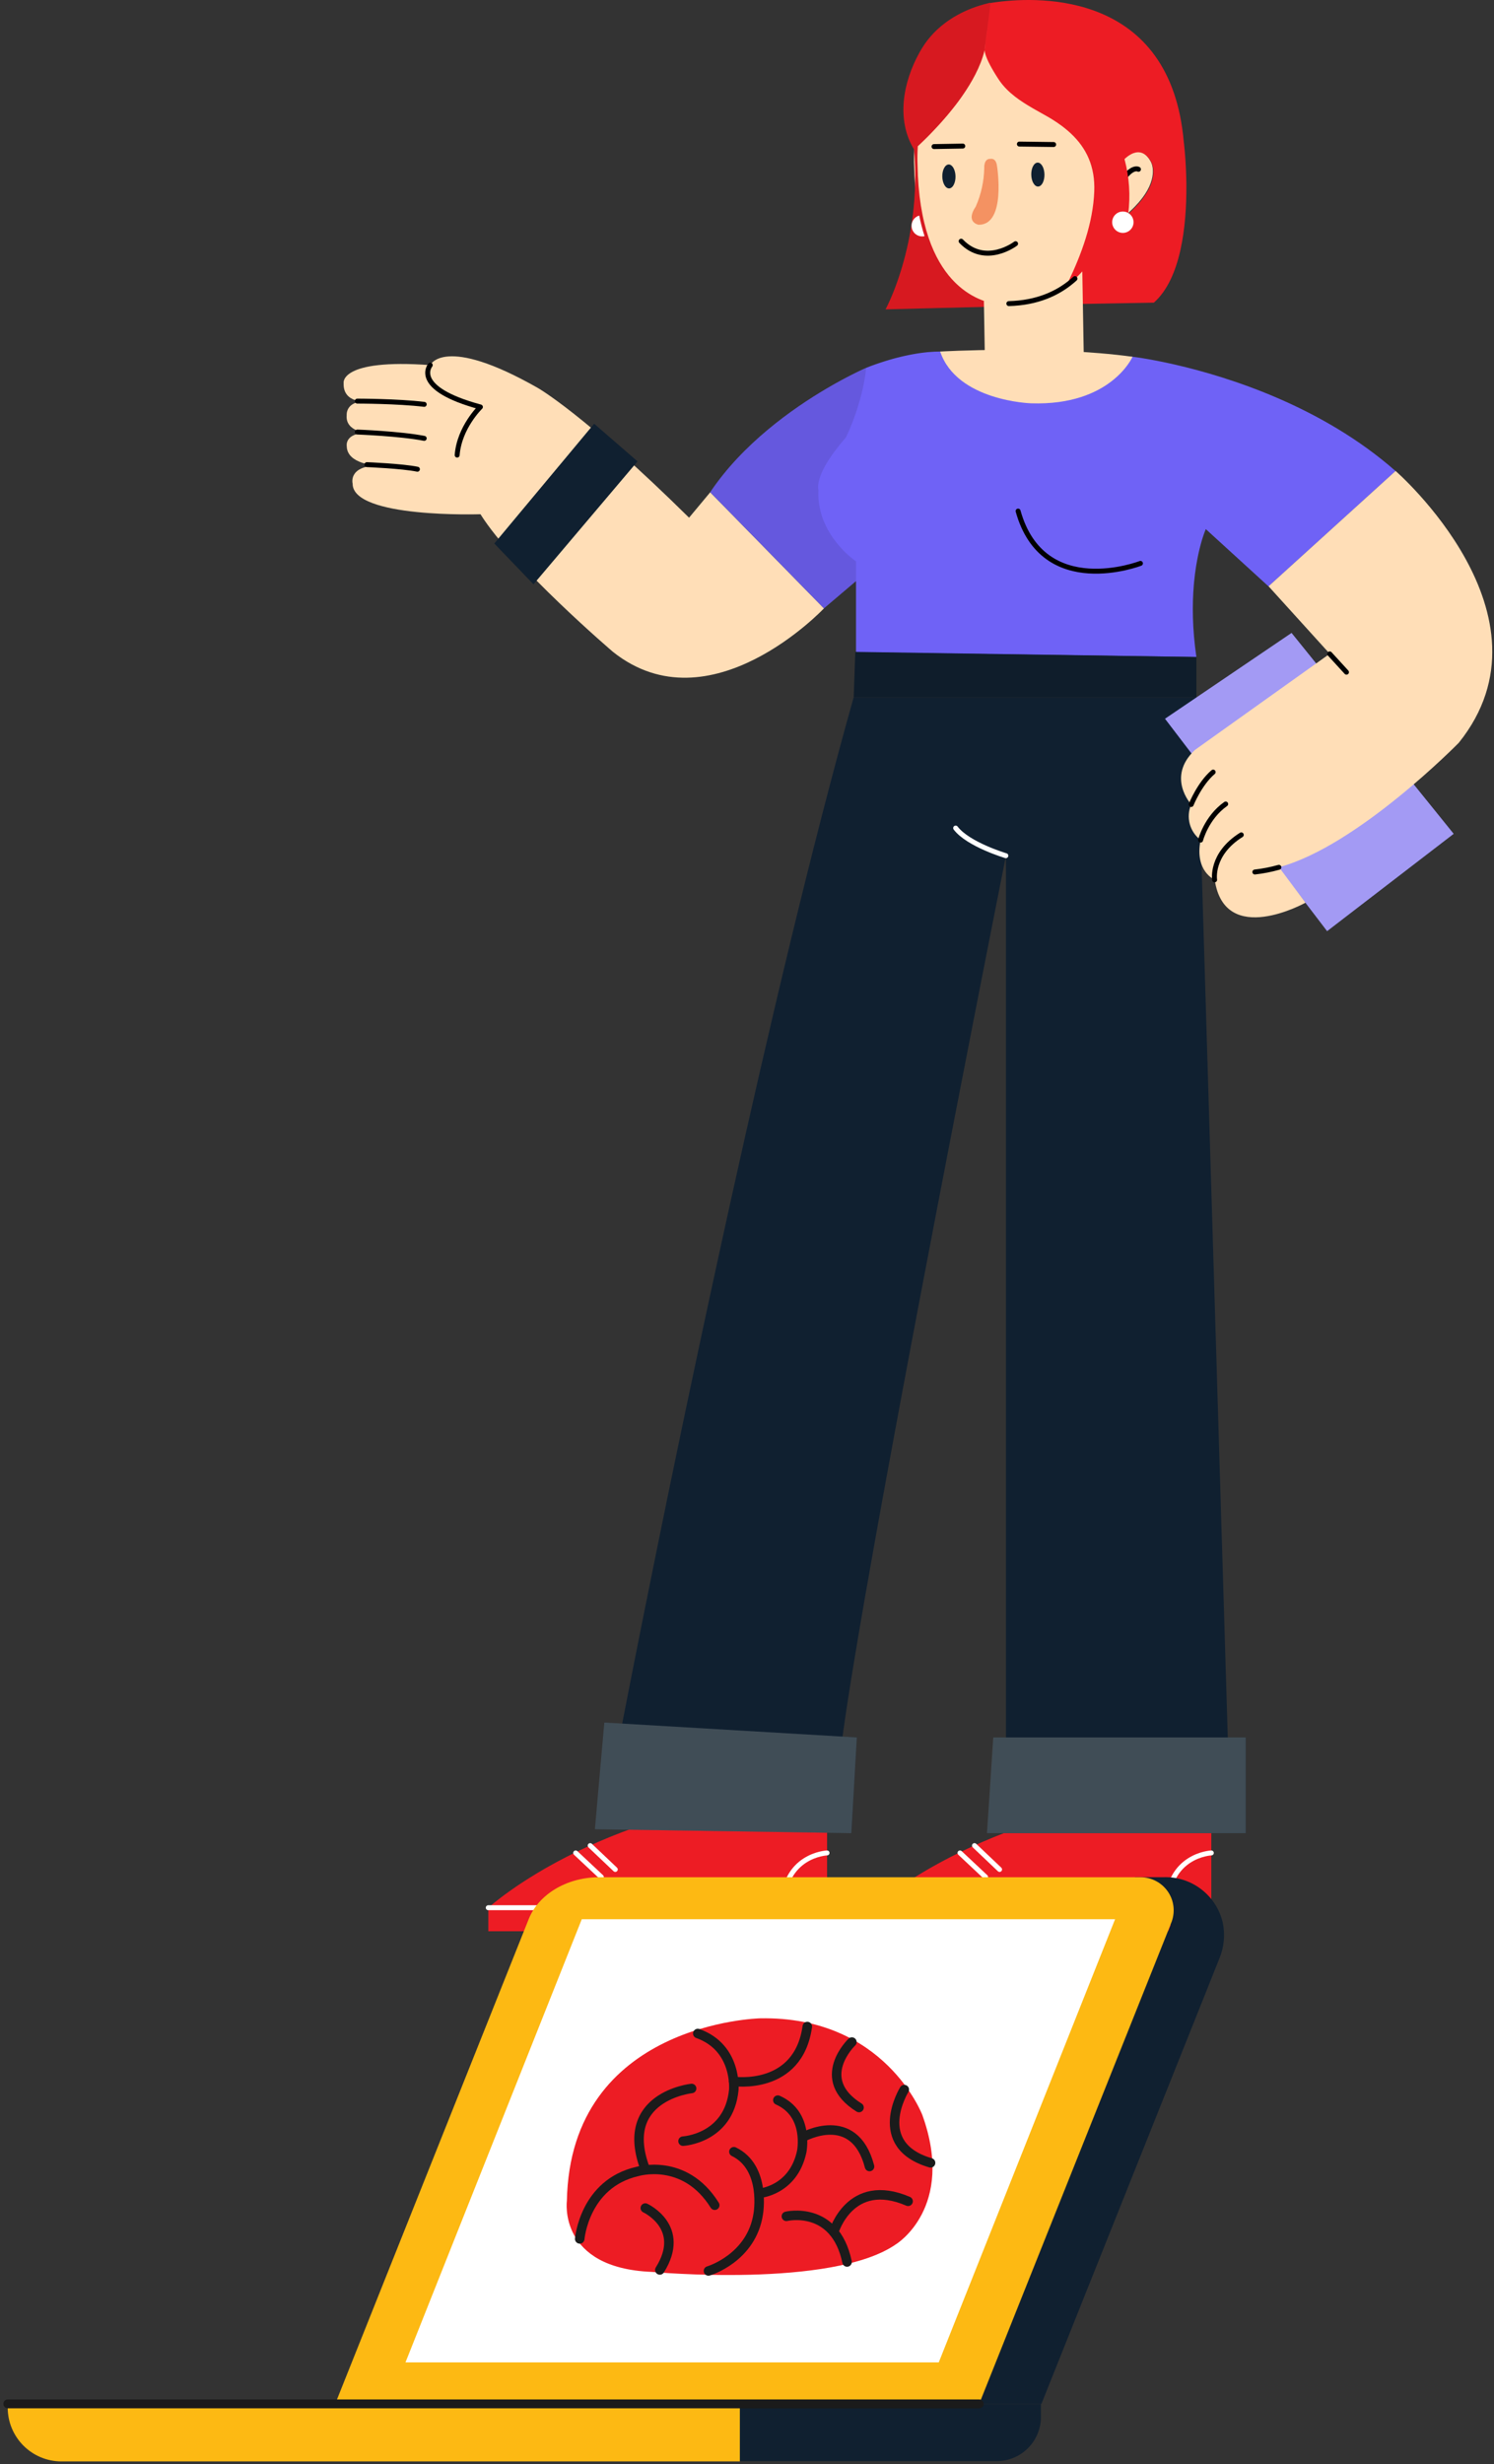
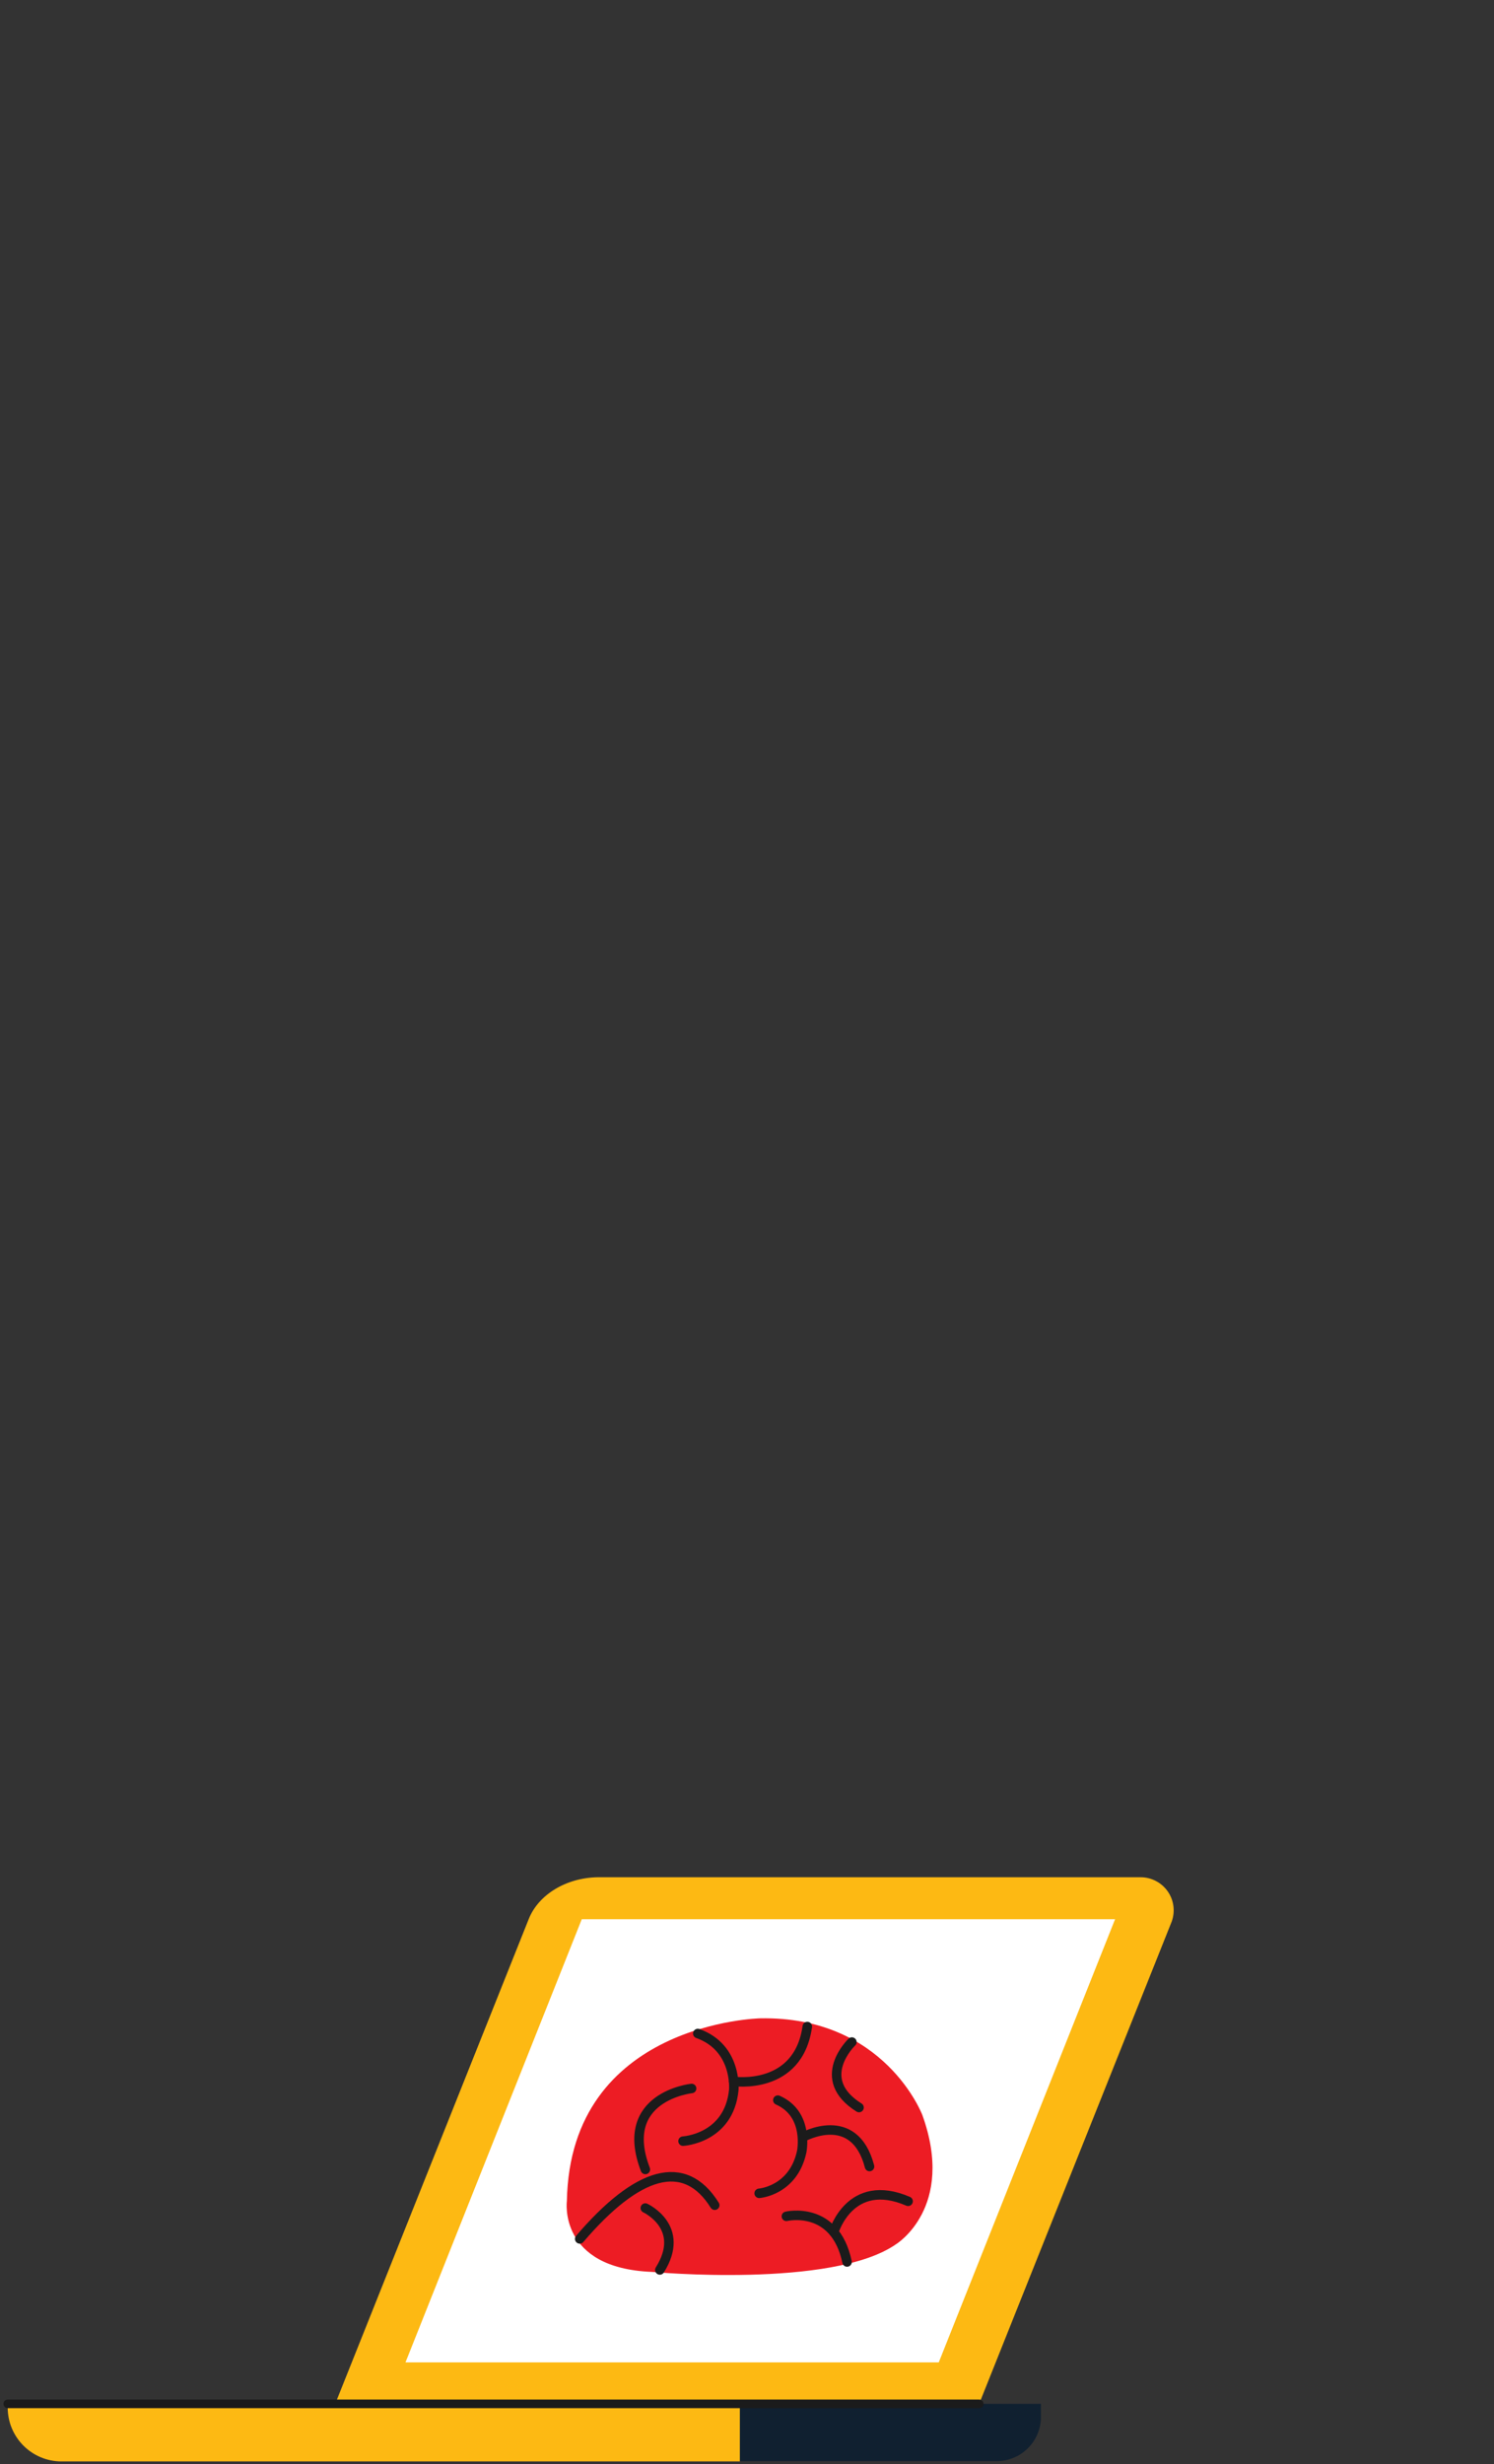
<svg xmlns="http://www.w3.org/2000/svg" width="387" height="638" viewBox="0 0 387 638" fill="none">
  <rect x="0" y="0" width="387" height="638" fill="#333333" stroke="none" />
  <g clip-path="url(#clip0_3003_499)">
    <path fill-rule="evenodd" clip-rule="evenodd" d="M265.786 6.487H265.389L264.979 6.507C239.764 6.763 236.985 31.516 236.767 39.926L236.754 40.502V41.021V41.476V42.033H236.76L236.773 42.423L236.786 42.686C237.318 73.223 252.215 78.001 257.261 78.744L257.607 78.789L257.921 78.821L258.197 78.846L258.53 78.866H258.767L258.92 78.872C274.836 79.48 281.881 69.886 284.814 63.379L285.019 62.912C285.051 62.835 285.083 62.758 285.115 62.681L285.301 62.227L285.474 61.791L285.634 61.368C285.659 61.298 285.685 61.234 285.711 61.163L285.852 60.766L285.98 60.388L286.095 60.03L286.197 59.69L285.896 59.882C297.322 52.568 298.827 46.823 298.622 43.903L298.603 43.653L298.571 43.416L298.533 43.198L298.494 42.993C298.488 42.962 298.481 42.929 298.475 42.897L298.43 42.712L298.379 42.545L298.328 42.391L298.276 42.257L298.206 42.084L298.129 41.911L298.052 41.77C296.56 39.08 294.748 38.978 293.262 39.612C294.101 10.817 274.592 6.987 267.502 6.545L267.048 6.519C266.977 6.519 266.907 6.513 266.836 6.513L266.439 6.5H266.087L265.78 6.494L265.786 6.487Z" fill="#FFDEB7" />
    <path d="M294.901 43.833C294.901 43.833 292.397 42.251 288.58 50.699" stroke="#000001" stroke-width="1.281" stroke-linecap="round" stroke-linejoin="round" />
    <path d="M272.933 37.416L264.057 37.3" stroke="#000001" stroke-width="1.281" stroke-linecap="round" stroke-linejoin="round" />
    <path d="M249.397 37.819L241.948 37.947" stroke="#000001" stroke-width="1.281" stroke-linecap="round" stroke-linejoin="round" />
    <path d="M267.133 45.227C267.103 43.515 267.845 42.114 268.789 42.097C269.733 42.081 270.523 43.455 270.553 45.167C270.583 46.879 269.841 48.279 268.897 48.296C267.953 48.312 267.163 46.938 267.133 45.227Z" fill="#102030" />
    <path d="M244.091 45.713C244.061 44.001 244.802 42.6 245.747 42.584C246.691 42.567 247.481 43.941 247.511 45.653C247.54 47.365 246.799 48.766 245.855 48.782C244.911 48.799 244.121 47.425 244.091 45.713Z" fill="#102030" />
    <path fill-rule="evenodd" clip-rule="evenodd" d="M256.531 0.787L256.544 0.704L255.142 1.05L255.526 0.973L256.038 0.877L256.294 0.832L255.795 0.922L255.129 1.056C248.551 2.792 242.39 6.596 238.81 12.521C238.662 12.77 238.515 13.02 238.368 13.27L238.08 13.782C233.929 21.308 232.104 31.062 236.786 38.722C237.836 50.986 235.889 61.503 233.737 68.862L233.481 69.713C233.308 70.271 233.142 70.809 232.969 71.327L232.713 72.09L232.463 72.82L232.213 73.518C232.175 73.633 232.13 73.742 232.091 73.857L231.848 74.504L231.611 75.119L231.38 75.702L231.156 76.253C231.118 76.342 231.086 76.425 231.047 76.515L230.836 77.015L230.541 77.694L230.356 78.103L230.029 78.808L229.824 79.237L229.523 79.839L229.389 80.089L260.06 79.327V78.859H259.753H259.593L259.337 78.846L259.112 78.834L258.85 78.814L258.555 78.782C253.957 78.238 238.214 74.075 237.67 42.673C237.606 41.066 237.631 39.452 237.747 37.851L238.477 37.172L239.207 36.467L239.867 35.82L240.219 35.474L240.77 34.917L241.147 34.527L241.737 33.912L242.14 33.483L242.556 33.041L242.979 32.586L243.408 32.118L243.844 31.632L244.279 31.139L244.721 30.633L245.17 30.114L245.618 29.582C245.695 29.493 245.765 29.403 245.842 29.313L246.29 28.762L246.739 28.205C246.816 28.109 246.886 28.02 246.963 27.924L247.411 27.354C247.488 27.257 247.558 27.161 247.635 27.065L248.077 26.483C248.148 26.386 248.225 26.284 248.295 26.188L248.731 25.592L249.16 24.984C251.728 21.327 253.957 17.285 254.969 13.315L255.052 12.982L255.084 12.597L255.129 12.2L255.193 11.688L255.238 11.393L255.263 11.24L256.538 0.8H256.544L256.531 0.787ZM306.634 36.666C303.234 -2.031 269.456 -0.904 258.504 0.499L257.838 0.589C257.729 0.602 257.626 0.621 257.53 0.634L256.96 0.717L256.531 0.787L255.052 12.962C255.065 13.731 255.481 14.839 256.038 16.005L256.243 16.415C256.275 16.485 256.314 16.549 256.346 16.619L256.563 17.029L256.787 17.439L257.012 17.843L257.242 18.24L257.582 18.81L257.799 19.168L258.011 19.508L258.401 20.123L258.805 20.731L258.984 20.994L259.029 21.058C261.207 24.1 264.351 26.194 267.579 28.058L268.271 28.455L269.308 29.038L269.981 29.416C270.314 29.602 270.647 29.787 270.98 29.979L271.249 30.133L271.781 30.441C271.87 30.492 271.954 30.543 272.043 30.594L272.556 30.908C273.407 31.433 274.214 31.984 274.977 32.548L275.431 32.894C275.95 33.297 276.45 33.713 276.93 34.136L277.333 34.501C281.439 38.331 283.712 43.115 283.45 49.616C283.117 57.75 280.19 65.736 276.635 73.14L276.168 74.101L275.694 75.055C275.617 75.215 275.534 75.375 275.457 75.529L274.977 76.477L274.49 77.412L274.003 78.341L273.76 78.802L298.891 78.36C305.975 72.077 307.345 58.32 307.313 48.322V47.336H307.307L307.288 46.375L307.262 45.447L307.23 44.55L307.192 43.685L307.153 42.859L307.108 42.078L307.064 41.335L307.012 40.637L306.935 39.682L306.865 38.843L306.775 37.915L306.686 37.095L306.634 36.653V36.666ZM291.276 41.2L291.462 41.027L291.596 40.906L291.808 40.726L292.038 40.547L292.198 40.425L292.365 40.31L292.538 40.195L292.717 40.086C292.717 40.086 292.775 40.047 292.807 40.035L292.993 39.932C293.057 39.9 293.114 39.868 293.178 39.836L293.371 39.746L293.569 39.669C294.984 39.138 296.656 39.317 298.071 41.732L298.168 41.905L298.225 42.014L298.289 42.135L298.347 42.257L298.405 42.411L298.449 42.526L298.513 42.718L298.552 42.865L298.59 43.019L298.629 43.186L298.661 43.365L298.693 43.551C298.693 43.583 298.699 43.615 298.706 43.647L298.731 43.852L298.75 44.069L298.763 44.294C298.763 44.37 298.763 44.447 298.763 44.531V44.78C298.763 44.825 298.757 44.864 298.75 44.908L298.731 45.171L298.706 45.44C298.706 45.485 298.693 45.53 298.686 45.581L298.641 45.869C298.238 48.2 296.694 51.467 292.243 55.393C292.858 50.641 292.532 45.818 291.289 41.194L291.276 41.2Z" fill="#ED1C24" />
    <path opacity="0.1" fill-rule="evenodd" clip-rule="evenodd" d="M236.786 38.722C231.835 30.62 234.154 20.194 238.81 12.521C242.39 6.597 248.551 2.792 255.129 1.057C255.129 1.057 255.635 0.948 256.525 0.788L255.25 11.233C255.09 12.284 255.045 12.969 255.045 12.976C252.535 23.569 241.154 34.706 237.747 37.857C237.631 39.465 237.606 41.072 237.67 42.68C238.31 79.468 259.804 78.872 259.804 78.872H260.047L260.054 79.334L229.382 80.096C229.382 80.096 238.835 62.778 236.773 38.728L236.786 38.722Z" fill="#100000" />
    <path fill-rule="evenodd" clip-rule="evenodd" d="M280.344 70.278C280.241 70.393 280.139 70.508 280.03 70.623L279.71 70.963C279.332 71.36 278.928 71.751 278.512 72.135L278.147 72.461L277.775 72.782C273.67 76.24 267.791 78.834 259.439 78.603L259.055 78.591H258.818L258.613 78.578L258.44 78.565L258.133 78.539L257.774 78.501L257.505 78.469L257.217 78.424L256.903 78.373L256.57 78.309C256.512 78.296 256.455 78.283 256.397 78.27L256.038 78.187C255.673 78.104 255.276 77.995 254.86 77.867L255.122 92.854C255.244 99.924 261.079 105.56 268.156 105.439C275.233 105.317 280.862 99.482 280.741 92.405L280.356 70.265L280.344 70.278Z" fill="#FFDEB7" />
    <path d="M278.454 72.135L278.089 72.461L277.718 72.782C273.939 75.965 268.655 78.418 261.328 78.603" stroke="#000001" stroke-width="1.281" stroke-linecap="round" stroke-linejoin="round" />
    <path d="M258.273 43.071C258.273 43.071 260.714 58.333 253.457 58.185C253.457 58.185 249.992 57.564 252.765 53.459C254.142 50.327 254.885 46.952 254.956 43.532C254.956 43.532 254.783 41.027 256.551 41.136C256.551 41.149 258.024 40.72 258.273 43.071Z" fill="#F49262" />
    <path d="M263.07 63.092C263.07 63.092 255.282 69.042 248.968 62.445" stroke="#000001" stroke-width="1.281" stroke-linecap="round" stroke-linejoin="round" />
    <path d="M290.86 60.299C289.332 60.299 288.093 59.06 288.093 57.532C288.093 56.004 289.332 54.766 290.86 54.766C292.388 54.766 293.627 56.004 293.627 57.532C293.627 59.06 292.388 60.299 290.86 60.299Z" fill="white" />
    <path fill-rule="evenodd" clip-rule="evenodd" d="M238.112 55.81C238.464 57.609 238.925 59.39 239.489 61.138C238.035 61.465 236.587 60.581 236.216 59.14C235.845 57.699 236.684 56.226 238.112 55.81Z" fill="white" />
    <path fill-rule="evenodd" clip-rule="evenodd" d="M213.435 157.508C213.435 157.508 183.974 188.788 158.791 168.78C158.791 168.78 132.98 146.742 124.456 133.132C124.456 133.132 91.274 134.247 91.344 125.21C91.344 125.21 90.127 120.727 97.646 120.534C97.646 120.534 89.922 120.233 89.826 115.558C89.826 115.558 89.115 112.003 95.206 112.106C95.206 112.106 89.442 111.799 89.801 107.533C89.801 107.533 89.416 103.575 95.206 103.979C95.206 103.979 88.802 104.587 89.013 99.207C89.013 99.207 87.79 92.802 111.461 94.532C111.461 94.532 114.913 86.545 139.289 100.424C139.289 100.424 151.221 107.13 178.491 134.029L183.98 127.445L213.435 157.508Z" fill="#FFDEB7" />
    <path fill-rule="evenodd" clip-rule="evenodd" d="M153.904 109.704L165.144 119.452L138.194 151.276L128.036 140.715L153.904 109.704Z" fill="#102030" />
    <path fill-rule="evenodd" clip-rule="evenodd" d="M313.776 471.358L263.82 473.19C254.828 476.405 247.411 479.992 241.602 483.265L240.648 483.809C240.334 483.988 240.027 484.168 239.726 484.347L238.829 484.879C238.099 485.314 237.394 485.743 236.728 486.166L235.941 486.665L235.185 487.152C235.063 487.235 234.935 487.312 234.82 487.389L234.109 487.857C233.994 487.933 233.878 488.01 233.763 488.087L233.097 488.542C232.988 488.619 232.879 488.689 232.777 488.766L232.155 489.195C232.053 489.266 231.957 489.336 231.854 489.407L231.278 489.816L230.465 490.406L229.959 490.777L229.261 491.302L228.633 491.789L228.069 492.231L227.73 492.5L227.025 493.076L226.507 493.512L226.045 493.922V500.013H313.776V471.371V471.358ZM214.229 471.358L164.273 473.19C155.281 476.405 147.865 479.992 142.056 483.265L141.101 483.809C140.788 483.988 140.48 484.168 140.179 484.347L139.283 484.879C138.552 485.314 137.848 485.743 137.182 486.166L136.394 486.665L135.638 487.152C135.517 487.235 135.389 487.312 135.273 487.389L134.562 487.857C134.447 487.933 134.332 488.01 134.216 488.087L133.55 488.542C133.442 488.619 133.333 488.689 133.23 488.766L132.609 489.195C132.506 489.266 132.41 489.336 132.308 489.407L131.731 489.816L130.918 490.406L130.412 490.777L129.714 491.302L129.086 491.789L128.523 492.231L128.183 492.5L127.479 493.076L126.96 493.512L126.499 493.922V500.013H214.242V471.371L214.229 471.358Z" fill="#ED1C24" />
    <path fill-rule="evenodd" clip-rule="evenodd" d="M221.12 180.577C210.438 218.512 199.159 266.264 189.277 310.943L187.842 317.456C187.605 318.538 187.368 319.614 187.131 320.697L185.729 327.127C185.498 328.197 185.267 329.26 185.037 330.316L183.666 336.644L182.321 342.895C181.879 344.964 181.438 347.02 181.002 349.056L179.715 355.121C179.292 357.126 178.869 359.112 178.453 361.078L177.223 366.919L176.026 372.632L174.866 378.21L173.739 383.648L172.65 388.931L171.6 394.055L170.588 399.012L169.147 406.108L168.238 410.598L166.957 416.958L166.163 420.929L164.715 428.191L164.068 431.464L162.928 437.254L161.308 445.535C161.257 445.785 161.212 446.015 161.173 446.24L156.556 445.958L154.116 473.587L220.544 474.605L221.966 449.82L218.251 449.608C219.731 438.586 222.773 420.57 226.571 399.364L227.576 393.76C227.749 392.812 227.922 391.865 228.095 390.91L229.152 385.121L230.234 379.222L231.336 373.227L232.463 367.156L233.603 361.027L235.345 351.746L236.517 345.521L237.695 339.289L238.88 333.064L240.065 326.858L241.833 317.616L243.581 308.502L245.304 299.568L246.989 290.864L249.678 277.011L252.183 264.176L255.282 248.357L257.787 235.631L260.579 221.547V449.833H257.326L255.699 474.618H322.736V449.833H318.041L309.946 180.584H221.152L221.12 180.577Z" fill="#102030" />
    <path fill-rule="evenodd" clip-rule="evenodd" d="M243.575 91.015C242.569 91.015 241.551 91.066 240.533 91.156L239.982 91.207C239.707 91.233 239.431 91.265 239.156 91.303L238.605 91.374L238.061 91.451L237.516 91.534L236.978 91.624L236.44 91.72L235.909 91.822L235.383 91.925L234.865 92.034L234.096 92.2L233.59 92.315L233.097 92.437L232.61 92.559L232.13 92.68L231.432 92.866L230.753 93.058L230.1 93.25L229.472 93.442L228.87 93.628L228.3 93.814L227.589 94.051L226.782 94.326L225.949 94.627L225.277 94.877L224.355 95.242L223.874 95.454L223.458 95.646L222.715 95.992L222.03 96.325L221.236 96.715L220.653 97.01L220.025 97.33L219.359 97.676L218.655 98.047L217.912 98.445C217.784 98.515 217.656 98.585 217.527 98.656L216.733 99.091C216.599 99.168 216.464 99.245 216.323 99.322L215.484 99.796C215.343 99.879 215.196 99.962 215.055 100.046L214.171 100.558C205.231 105.816 192.37 114.892 183.961 127.445L213.422 157.508L221.742 150.45V168.882L309.907 170.099C308.838 162.772 308.818 156.515 309.241 151.481L309.318 150.629C309.453 149.233 309.619 147.933 309.811 146.735L309.926 146.031L310.048 145.352L310.17 144.698C310.208 144.487 310.253 144.276 310.292 144.071L310.42 143.469L310.548 142.892L310.676 142.342L310.804 141.816L310.932 141.317L311.06 140.843L311.182 140.395L311.361 139.773C311.38 139.709 311.4 139.645 311.419 139.581L311.592 139.043L311.701 138.717L311.803 138.422L311.982 137.91L312.136 137.506L312.271 137.167L312.347 136.987L328.596 151.82L361.503 121.956C342.468 105.214 318.361 97.625 304.521 94.435L303.311 94.16C301.927 93.852 300.665 93.596 299.538 93.379L298.603 93.199C298.456 93.174 298.309 93.141 298.161 93.116L297.329 92.969L296.573 92.841L295.888 92.725L295.004 92.584L294.517 92.514L293.479 92.373L293.371 92.36L243.556 91.009L243.575 91.015Z" fill="#6F62F6" />
    <path opacity="0.1" fill-rule="evenodd" clip-rule="evenodd" d="M224.291 95.838L224.361 95.249L223.874 95.467L223.458 95.659L222.715 96.005L222.03 96.338L221.236 96.728L220.653 97.023L220.025 97.343L219.359 97.689L218.655 98.061L217.912 98.458C217.784 98.528 217.655 98.599 217.527 98.669L216.733 99.105C216.599 99.181 216.464 99.258 216.323 99.335L215.484 99.809C215.343 99.892 215.196 99.976 215.055 100.059L214.171 100.571C205.231 105.829 192.37 114.905 183.961 127.458L213.422 157.521L221.742 150.463V145.333L221.453 145.128L221.191 144.936L220.947 144.75L220.57 144.443L220.358 144.27L220.019 143.975L219.775 143.764L219.526 143.533L219.263 143.29C219.218 143.245 219.173 143.207 219.129 143.162L218.853 142.893L218.571 142.611C218.527 142.56 218.475 142.515 218.43 142.464L218.142 142.163C218.091 142.111 218.046 142.06 217.995 142.009L217.7 141.682L217.399 141.343C214.697 138.23 211.776 133.395 211.987 127.195L212 126.849L211.987 126.798L211.968 126.721L211.949 126.606C211.949 126.606 211.943 126.561 211.943 126.535L211.93 126.369C211.93 126.305 211.923 126.241 211.923 126.164V125.985V125.863L211.936 125.671L211.955 125.459L211.975 125.306L212.013 125.062L212.045 124.889L212.083 124.71L212.128 124.518L212.205 124.217C212.212 124.185 212.224 124.147 212.237 124.115L212.301 123.897L212.372 123.673L212.449 123.436L212.538 123.192L212.634 122.942L212.737 122.68L212.852 122.411L212.974 122.129L213.108 121.841L213.256 121.54L213.409 121.232L213.576 120.912L213.845 120.419L214.043 120.08L214.255 119.727L214.479 119.369L214.716 118.997L214.966 118.619L215.228 118.229L215.504 117.825L215.792 117.415L216.099 116.993C216.15 116.922 216.202 116.852 216.259 116.781L216.586 116.346L216.932 115.897L217.29 115.443L217.668 114.975C217.732 114.898 217.796 114.815 217.86 114.738L218.264 114.258C218.334 114.175 218.398 114.091 218.469 114.014L218.898 113.515L219.122 113.259L219.442 112.58L219.705 111.997L220.032 111.248L220.339 110.511L220.467 110.191L220.742 109.499L220.883 109.134L221.101 108.558L221.325 107.949L221.549 107.315L221.703 106.873L221.934 106.194L222.087 105.727L222.312 105.003L222.459 104.51L222.683 103.754L222.83 103.236L222.971 102.71L223.112 102.179L223.247 101.634L223.375 101.084L223.503 100.526L223.625 99.963L223.74 99.393L223.849 98.816L223.951 98.24L224.047 97.657C224.079 97.465 224.111 97.266 224.137 97.068L224.22 96.479C224.246 96.28 224.271 96.082 224.297 95.883L224.291 95.838Z" fill="#100000" />
    <path fill-rule="evenodd" clip-rule="evenodd" d="M243.536 91.016C243.536 91.016 271.569 89.389 293.371 92.367C293.371 92.367 287.818 105.099 267.112 104.421C267.112 104.421 247.885 103.876 243.536 91.016Z" fill="#FFDEB7" />
    <path fill-rule="evenodd" clip-rule="evenodd" d="M334.558 163.874L376.547 215.879L343.768 241.069L301.786 186.085L334.558 163.874Z" fill="#6F62F6" />
    <g style="mix-blend-mode:screen" opacity="0.2">
      <path fill-rule="evenodd" clip-rule="evenodd" d="M334.558 163.874L376.547 215.879L343.768 241.069L301.786 186.085L334.558 163.874Z" fill="#FFFFF0" />
    </g>
    <g style="mix-blend-mode:screen" opacity="0.2">
      <path fill-rule="evenodd" clip-rule="evenodd" d="M334.558 163.874L376.547 215.879L343.768 241.069L301.786 186.085L334.558 163.874Z" fill="#FFFFF0" />
    </g>
    <path fill-rule="evenodd" clip-rule="evenodd" d="M361.509 121.931C361.509 121.931 404.42 159.244 377.898 192.286C377.898 192.286 351.64 219.102 331.311 224.52L338.171 233.71C338.171 233.71 317.228 245.373 314.653 227.767C314.653 227.767 309.369 225.602 310.996 217.475C308.152 215.336 307.147 211.531 308.562 208.265C308.562 208.265 302.062 201.22 309.51 194.175L344.447 169.261L328.602 151.789L361.509 121.931Z" fill="#FFDEB7" />
    <path fill-rule="evenodd" clip-rule="evenodd" d="M309.914 170.1V180.578H221.14L221.549 168.78L309.914 170.1Z" fill="#102030" />
    <path opacity="0.1" fill-rule="evenodd" clip-rule="evenodd" d="M309.914 170.1V180.578H221.14L221.549 168.78L309.914 170.1Z" fill="#100000" />
    <g style="mix-blend-mode:screen" opacity="0.2">
      <path fill-rule="evenodd" clip-rule="evenodd" d="M257.3 449.826H322.71V474.611H255.673L257.3 449.826Z" fill="#FFFFF0" />
    </g>
    <g style="mix-blend-mode:screen" opacity="0.2">
      <path fill-rule="evenodd" clip-rule="evenodd" d="M156.543 445.964L221.953 449.826L220.531 474.612L154.103 473.594L156.543 445.964Z" fill="#FFFFF0" />
    </g>
    <path d="M295.414 145.858C295.414 145.858 270.224 155.612 263.724 132.318" stroke="#000001" stroke-width="1.281" stroke-linecap="round" stroke-linejoin="round" />
    <path d="M344.447 169.292L348.783 174.031" stroke="#000001" stroke-width="1.281" stroke-linecap="round" stroke-linejoin="round" />
    <path d="M111.448 94.531C111.448 94.531 106.369 100.494 124.443 105.368C124.443 105.368 118.961 110.652 118.423 117.825" stroke="#000001" stroke-width="1.281" stroke-linecap="round" stroke-linejoin="round" />
    <path d="M92.555 103.85C92.555 103.85 102.981 103.85 109.885 104.689" stroke="#000001" stroke-width="1.281" stroke-linecap="round" stroke-linejoin="round" />
    <path d="M92.555 111.855C92.555 111.855 103.66 112.272 109.885 113.495" stroke="#000001" stroke-width="1.281" stroke-linecap="round" stroke-linejoin="round" />
    <path d="M95.027 120.297C95.027 120.297 104.198 120.669 108.124 121.482" stroke="#000001" stroke-width="1.281" stroke-linecap="round" stroke-linejoin="round" />
    <path d="M260.553 221.541C260.553 221.541 250.799 218.652 247.552 214.387" stroke="#FFFFFE" stroke-width="1.281" stroke-linecap="round" stroke-linejoin="round" />
    <path d="M313.776 493.909H226.013" stroke="#FFFFFE" stroke-width="1.281" stroke-linecap="round" stroke-linejoin="round" />
    <path d="M252.426 477.827L258.927 484.001" stroke="#FFFFFE" stroke-width="1.281" stroke-linecap="round" stroke-linejoin="round" />
    <path d="M248.666 479.723L255.314 485.961" stroke="#FFFFFE" stroke-width="1.281" stroke-linecap="round" stroke-linejoin="round" />
    <path d="M313.776 479.723C313.776 479.723 302.331 480.229 302.331 493.909" stroke="#FFFFFE" stroke-width="1.281" stroke-linecap="round" stroke-linejoin="round" />
    <path d="M214.229 493.909H126.473" stroke="#FFFFFE" stroke-width="1.281" stroke-linecap="round" stroke-linejoin="round" />
    <path d="M152.879 477.827L159.38 484.001" stroke="#FFFFFE" stroke-width="1.281" stroke-linecap="round" stroke-linejoin="round" />
    <path d="M149.12 479.723L155.774 485.961" stroke="#FFFFFE" stroke-width="1.281" stroke-linecap="round" stroke-linejoin="round" />
    <path d="M214.229 479.723C214.229 479.723 202.784 480.229 202.784 493.909" stroke="#FFFFFE" stroke-width="1.281" stroke-linecap="round" stroke-linejoin="round" />
    <path d="M331.279 224.545C329.236 225.121 327.155 225.531 325.048 225.762" stroke="#000001" stroke-width="1.281" stroke-linecap="round" stroke-linejoin="round" />
    <path d="M314.627 227.792C314.627 227.792 313.545 221.157 321.538 216.148" stroke="#000001" stroke-width="1.281" stroke-linecap="round" stroke-linejoin="round" />
    <path d="M310.996 217.5C310.996 217.5 312.488 211.678 317.497 208.155" stroke="#000001" stroke-width="1.281" stroke-linecap="round" stroke-linejoin="round" />
    <path d="M308.562 208.29C308.562 208.29 310.727 202.878 314.25 199.894" stroke="#000001" stroke-width="1.281" stroke-linecap="round" stroke-linejoin="round" />
  </g>
-   <path fill-rule="evenodd" clip-rule="evenodd" d="M301.7 486.012H293.96L303.234 498.409L253.726 622.349H269.774L315.931 506.891C317.096 503.983 317.38 500.792 316.729 497.727C315.091 490.778 308.842 485.897 301.7 486.002V486.012Z" fill="#102030" />
  <path fill-rule="evenodd" clip-rule="evenodd" d="M86.837 622.359L136.964 496.834C139.505 490.494 146.657 486.159 154.786 486.022H155.195H295.463C298.298 486.022 300.955 487.429 302.552 489.78C304.085 492.037 304.442 494.893 303.528 497.454L303.413 497.748L253.632 622.37H191.659V637.265H15.937C8.238 637.265 2 631.03 2 623.335V622.37H86.837V622.359Z" fill="#FDB913" />
  <path fill-rule="evenodd" clip-rule="evenodd" d="M288.846 496.888H150.7L105.036 611.621H243.172L288.846 496.888Z" fill="white" />
  <path fill-rule="evenodd" clip-rule="evenodd" d="M191.68 622.36H269.638V625.729C269.638 632.059 264.502 637.192 258.169 637.192H191.68V622.297V622.37V622.36Z" fill="#102030" />
  <path d="M253.653 622.358H2.01" stroke="#1B1B1B" stroke-width="2.225" stroke-linecap="round" stroke-linejoin="round" />
-   <path d="M253.653 622.358H2.01" stroke="#1B1B1B" stroke-width="2.225" stroke-linecap="round" stroke-linejoin="round" />
  <path fill-rule="evenodd" clip-rule="evenodd" d="M196.89 522.548C196.89 522.548 147.689 523.599 146.842 569.853C146.842 569.853 144.518 587.205 168.804 588.192C168.804 588.192 215.683 592.556 232.156 580.995C232.156 580.995 247.571 571.533 238.914 547.566C238.914 547.566 229.199 521.921 196.89 522.548Z" fill="#ED1C24" />
-   <path d="M150.17 579.655C150.17 579.655 151.354 565.356 165.081 562.206C165.081 562.206 177.33 558.422 185.143 570.93" stroke="#1B1B1B" stroke-width="2.462" stroke-linecap="round" stroke-linejoin="round" />
+   <path d="M150.17 579.655C165.081 562.206 177.33 558.422 185.143 570.93" stroke="#1B1B1B" stroke-width="2.462" stroke-linecap="round" stroke-linejoin="round" />
  <path d="M167.156 571.664C167.156 571.664 177.888 576.601 170.919 587.693" stroke="#1B1B1B" stroke-width="2.462" stroke-linecap="round" stroke-linejoin="round" />
  <path d="M179.153 540.708C179.153 540.708 159.906 542.734 167.171 561.675" stroke="#1B1B1B" stroke-width="2.462" stroke-linecap="round" stroke-linejoin="round" />
  <path d="M176.935 554.343C176.935 554.343 188.813 553.709 190.079 541.097C190.079 541.097 191.055 530.15 180.751 526.479" stroke="#1B1B1B" stroke-width="2.462" stroke-linecap="round" stroke-linejoin="round" />
  <path d="M190.037 538.874C190.037 538.874 206.787 541.354 209.123 524.669" stroke="#1B1B1B" stroke-width="2.462" stroke-linecap="round" stroke-linejoin="round" />
  <path d="M220.67 528.689C220.67 528.689 210.644 538.232 222.522 545.643" stroke="#1B1B1B" stroke-width="2.462" stroke-linecap="round" stroke-linejoin="round" />
-   <path d="M183.52 587.948C183.52 587.948 194.674 584.675 196.416 573.166C196.416 573.166 198.526 561.181 190.108 557.083" stroke="#1B1B1B" stroke-width="2.462" stroke-linecap="round" stroke-linejoin="round" />
  <path d="M196.651 567.852C196.651 567.852 205.446 567.222 207.66 557.131C207.66 557.131 209.719 547.371 201.487 543.729" stroke="#1B1B1B" stroke-width="2.462" stroke-linecap="round" stroke-linejoin="round" />
  <path d="M207.891 553.346C207.891 553.346 221.283 545.775 225.242 560.914" stroke="#1B1B1B" stroke-width="2.462" stroke-linecap="round" stroke-linejoin="round" />
  <path d="M203.702 573.806C203.702 573.806 216.289 570.799 219.419 585.628" stroke="#1B1B1B" stroke-width="2.462" stroke-linecap="round" stroke-linejoin="round" />
  <path d="M215.982 577.869C215.982 577.869 220.189 563.438 235.229 569.915" stroke="#1B1B1B" stroke-width="2.462" stroke-linecap="round" stroke-linejoin="round" />
-   <path d="M234.243 541C234.243 541 225.322 555.343 241.051 559.964" stroke="#1B1B1B" stroke-width="2.462" stroke-linecap="round" stroke-linejoin="round" />
  <defs>
    <clipPath id="clip0_3003_499">
-       <rect width="297.551" height="500" fill="white" transform="matrix(-1 0 0 1 386.551 0)" />
-     </clipPath>
+       </clipPath>
  </defs>
</svg>